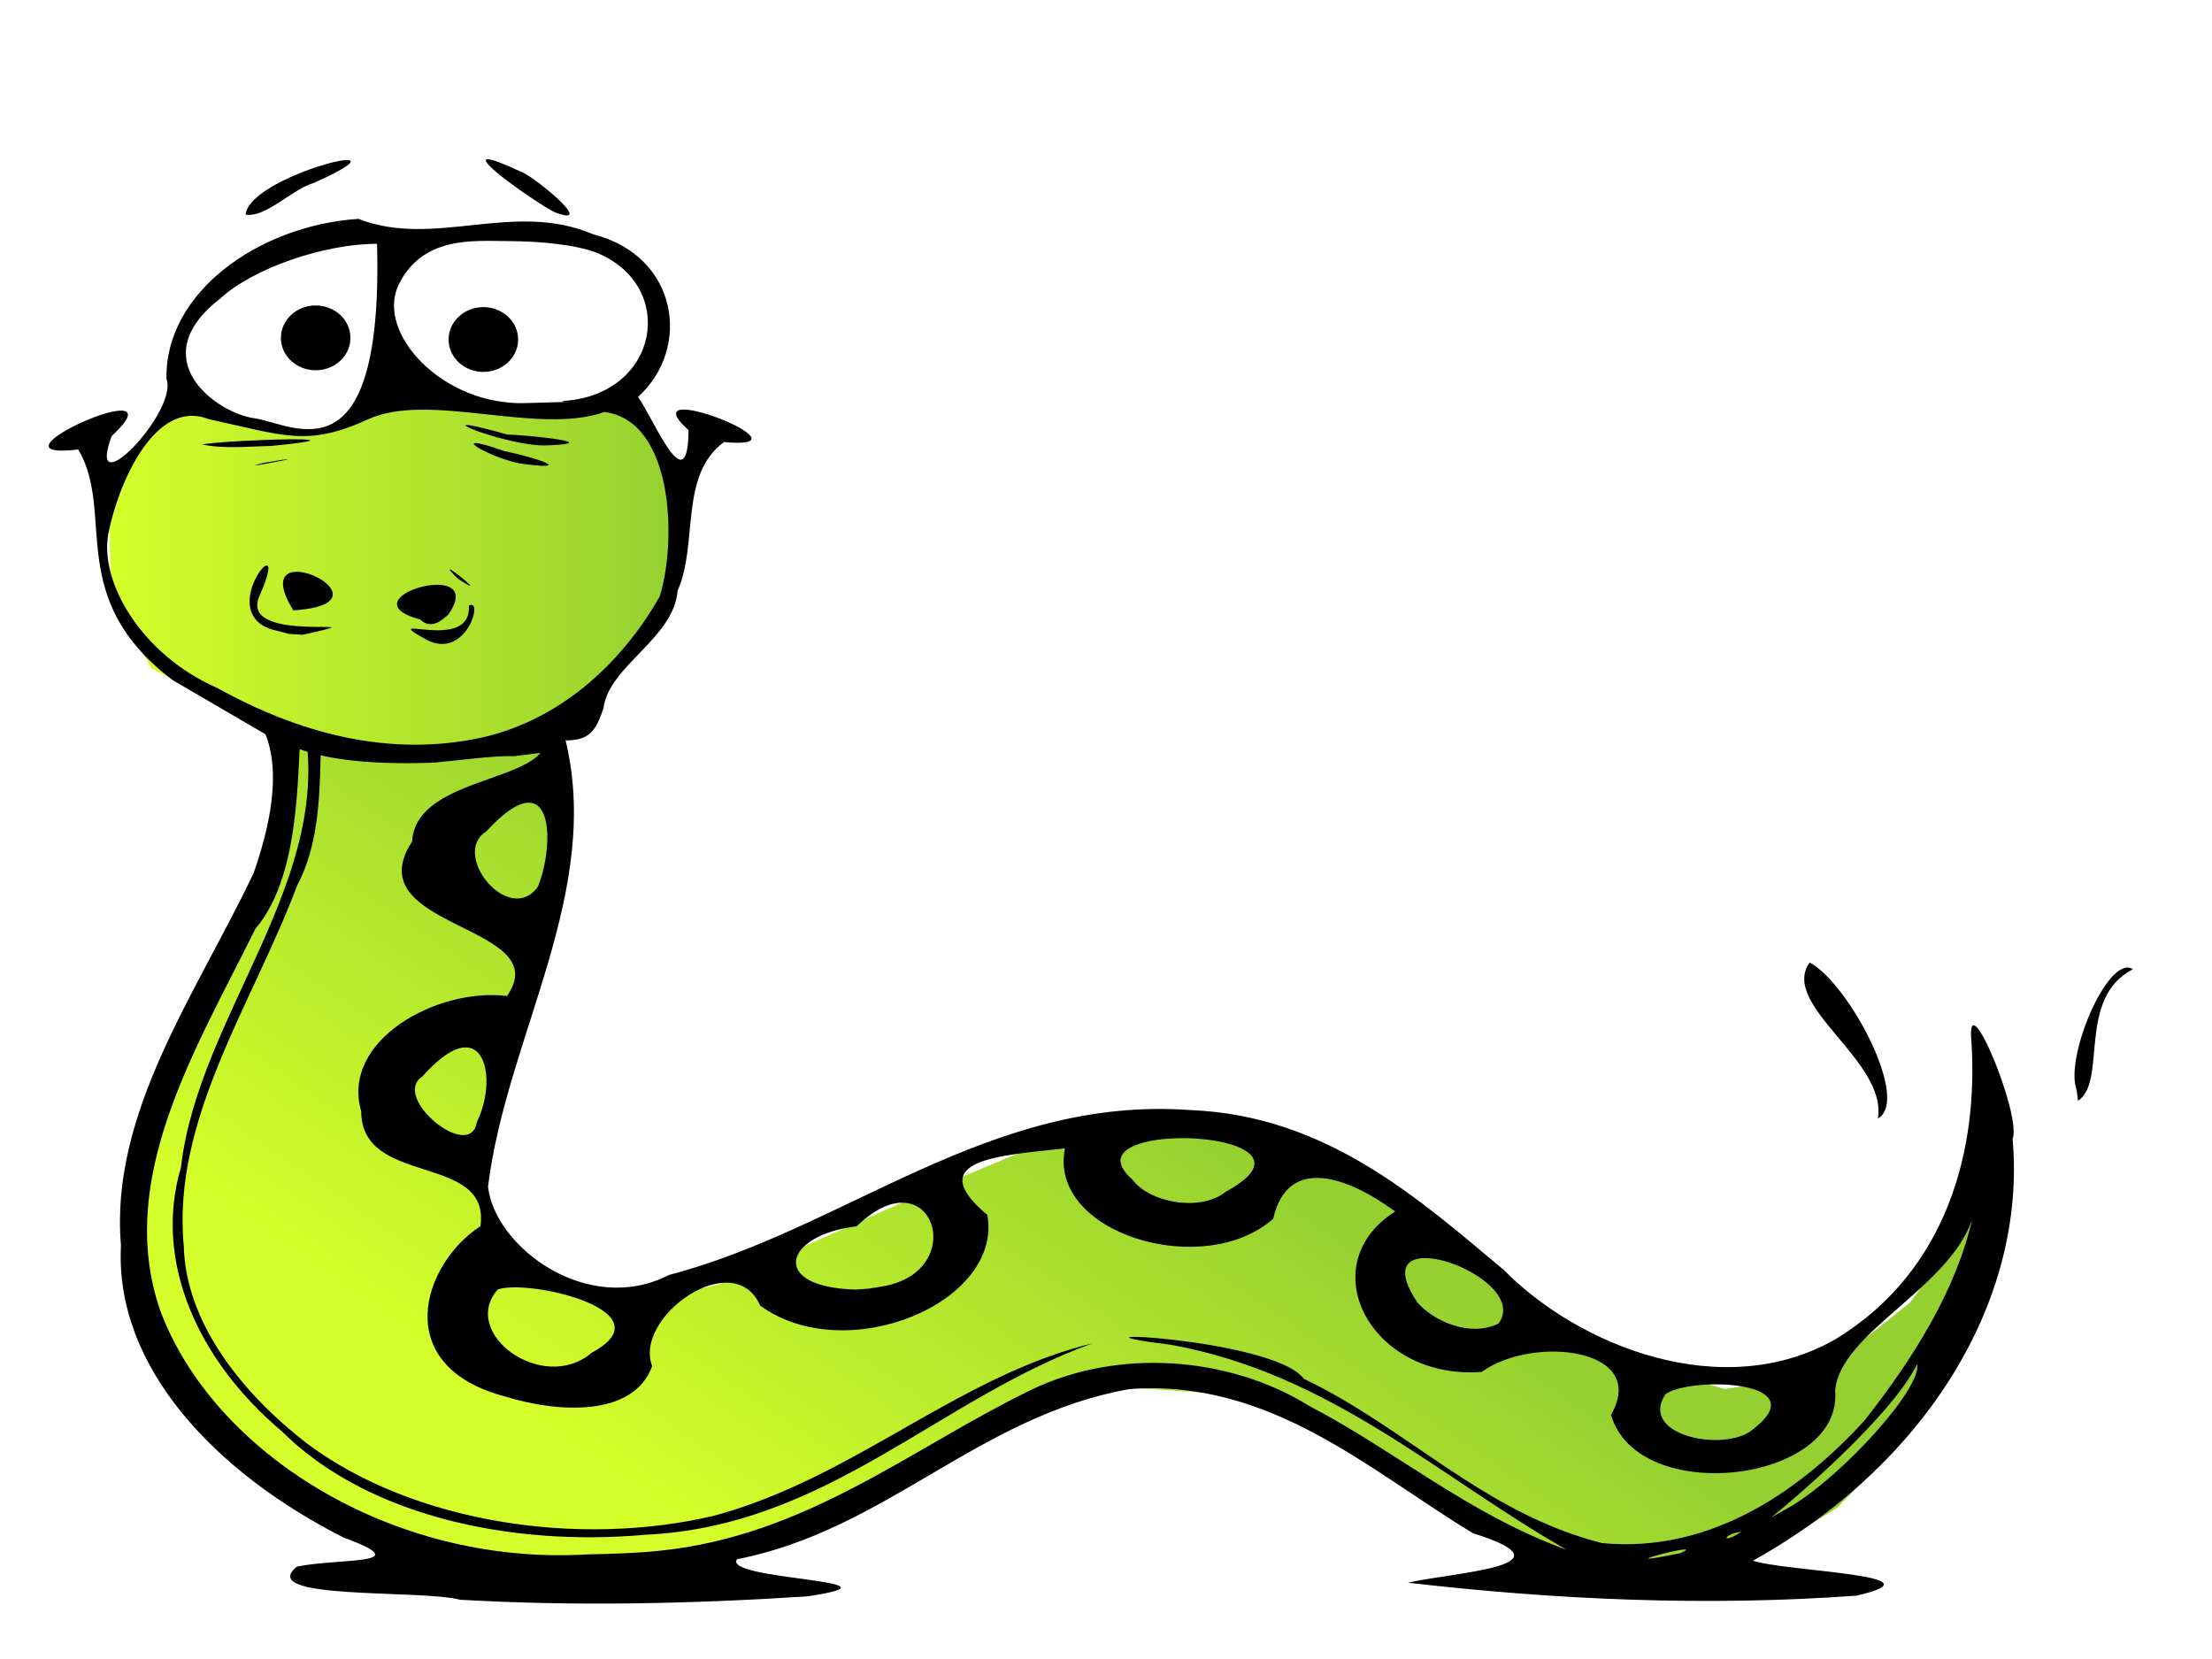
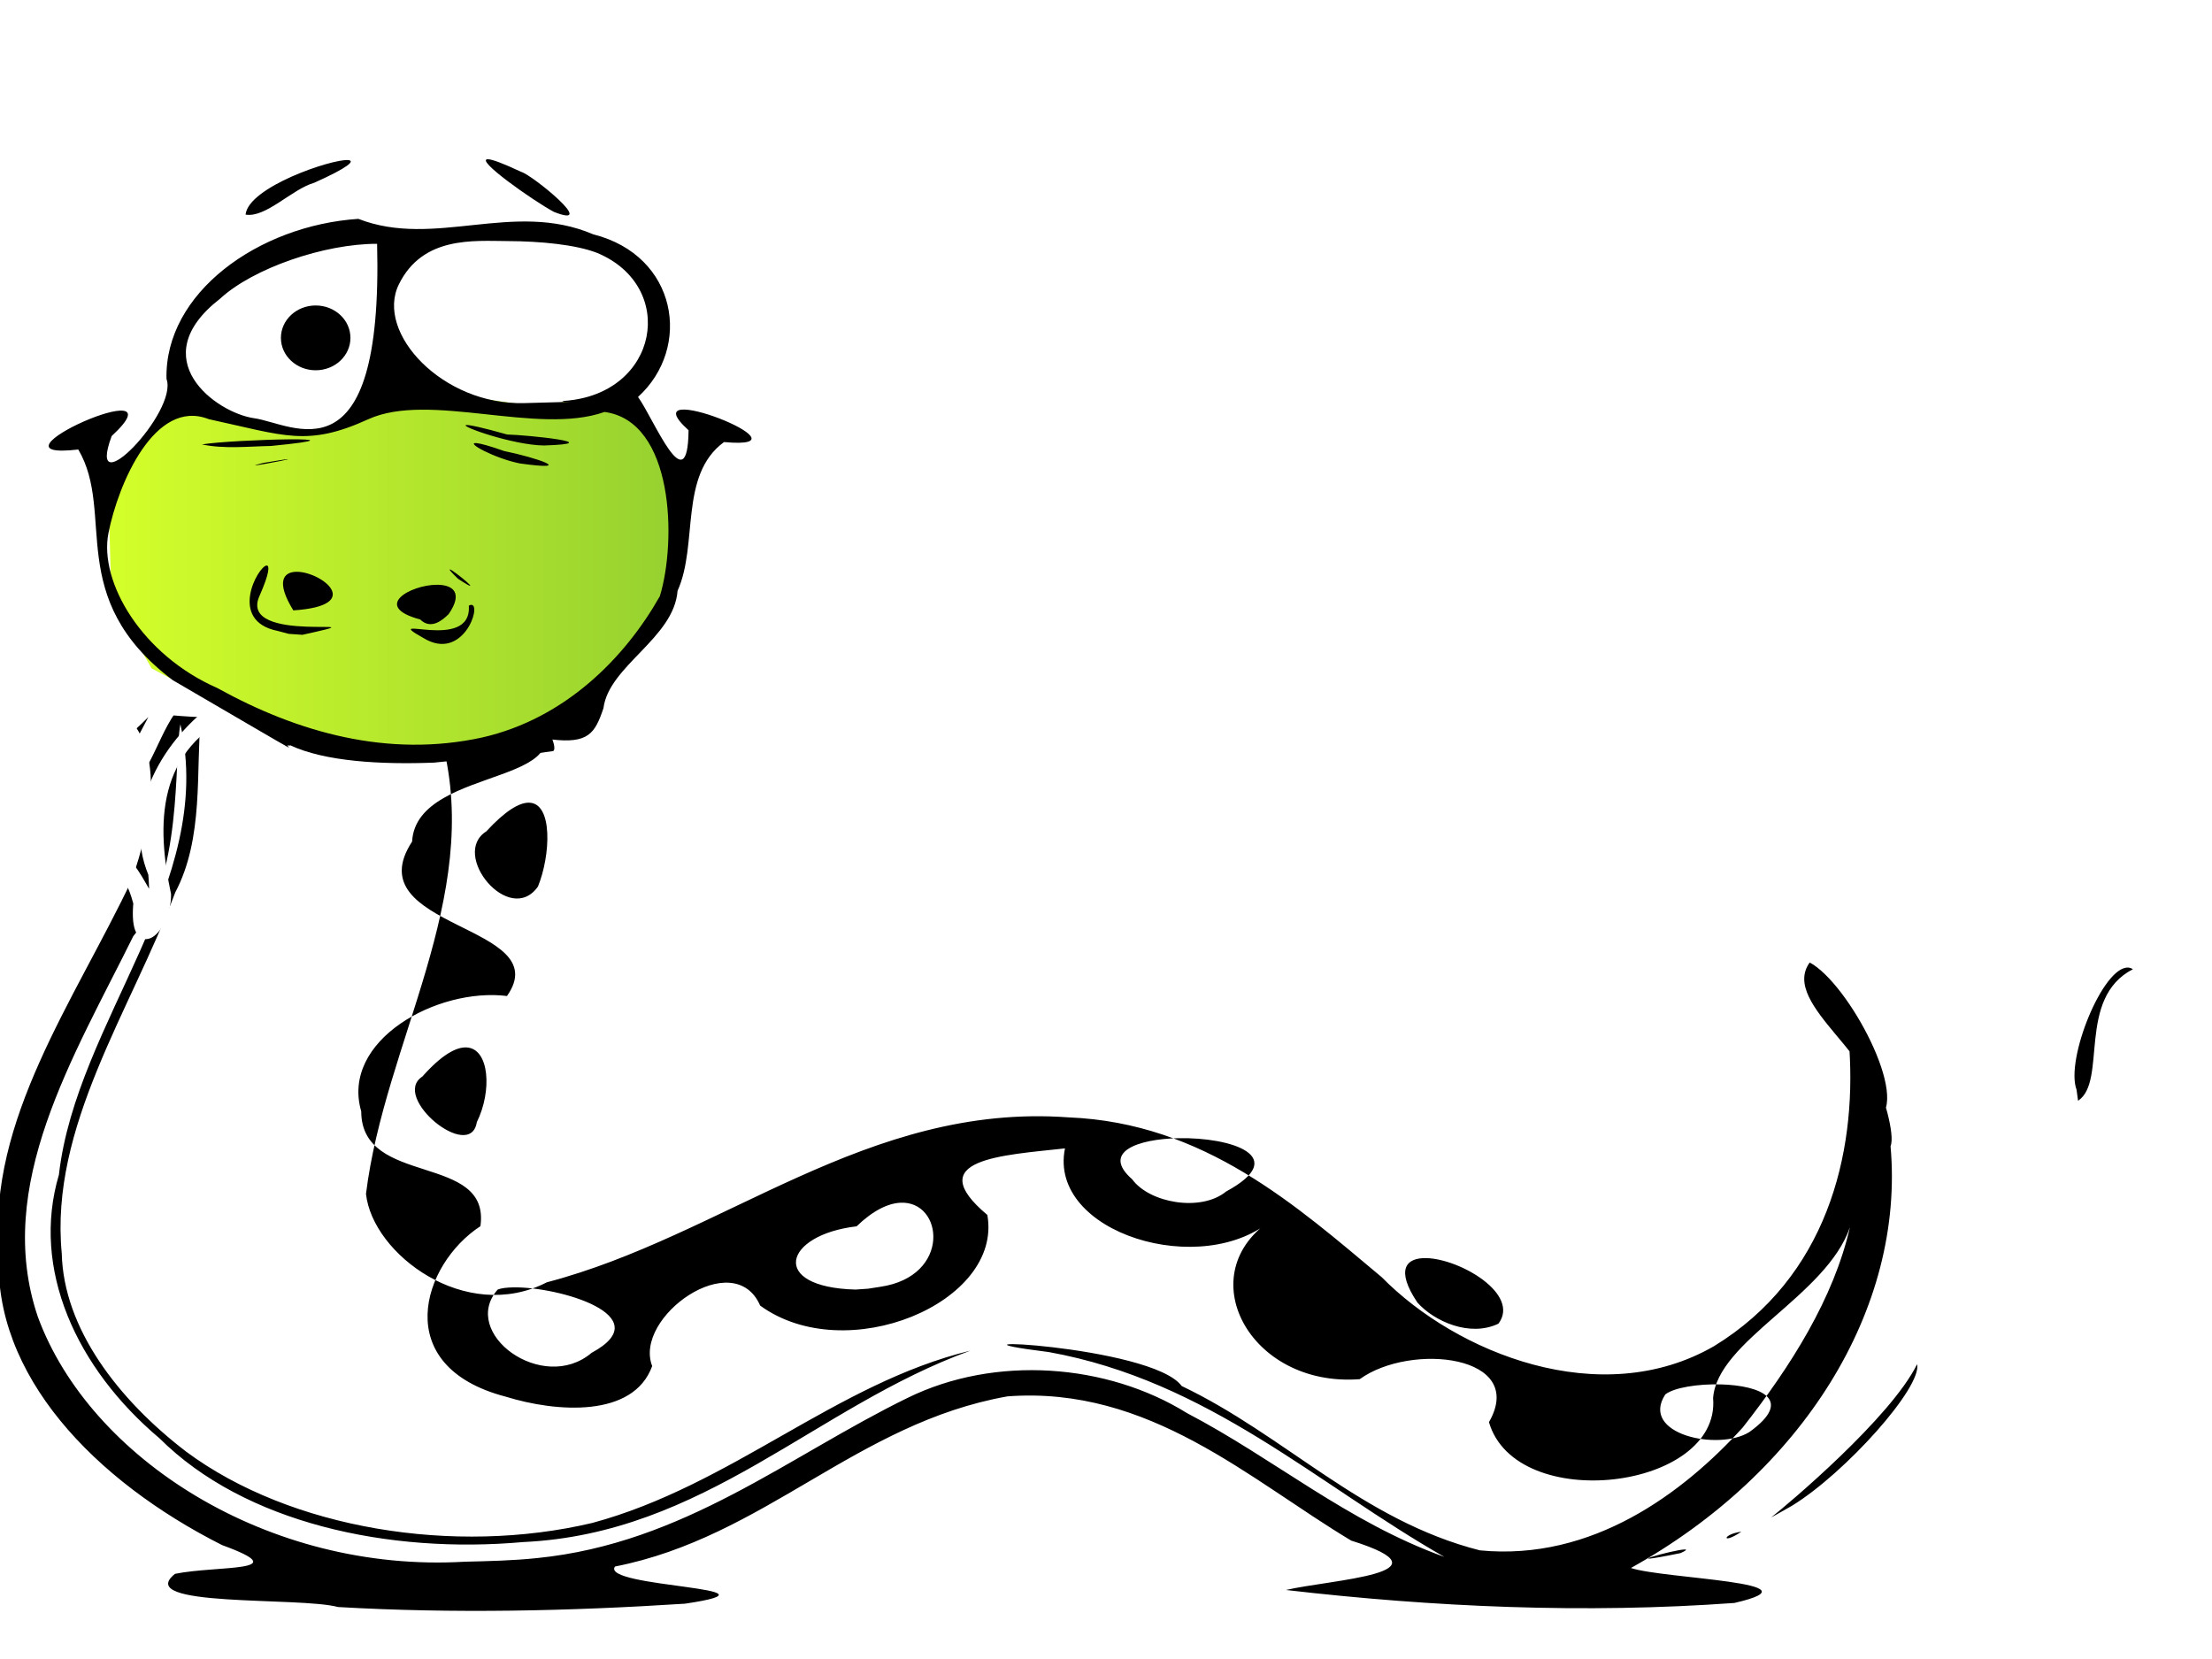
<svg xmlns="http://www.w3.org/2000/svg" xmlns:xlink="http://www.w3.org/1999/xlink" width="640" height="480">
  <defs>
    <linearGradient id="linearGradient5911">
      <stop offset="0" id="stop5913" stop-color="#000000" />
      <stop offset="1" id="stop5915" stop-opacity="0" stop-color="#000000" />
    </linearGradient>
    <linearGradient id="linearGradient5877">
      <stop id="stop5879" offset="0" stop-color="#800000" />
      <stop id="stop5881" offset="1" stop-color="#d40000" />
    </linearGradient>
    <linearGradient id="linearGradient5782">
      <stop offset="0" id="stop5784" stop-color="#2c89a0" />
      <stop offset="1" id="stop5786" stop-color="#afdde9" />
    </linearGradient>
    <linearGradient id="linearGradient5594">
      <stop offset="0" id="stop5596" stop-color="#000000" />
      <stop offset="1" id="stop5598" stop-opacity="0" stop-color="#000000" />
    </linearGradient>
    <linearGradient id="linearGradient5543">
      <stop offset="0" id="stop5545" stop-color="#d6d6d6" />
      <stop offset="1" id="stop5547" stop-color="#9f9f9f" />
    </linearGradient>
    <linearGradient id="linearGradient4556">
      <stop offset="0" id="stop4558" stop-color="#787878" />
      <stop offset="1" id="stop4560" stop-color="#1b1b1b" />
    </linearGradient>
    <linearGradient id="linearGradient3378">
      <stop offset="0" id="stop3380" stop-color="#d4ff2a" />
      <stop offset="1" id="stop3382" stop-color="#95d030" />
    </linearGradient>
    <linearGradient xlink:href="#linearGradient3378" id="linearGradient3431" gradientUnits="userSpaceOnUse" gradientTransform="translate(-4,-91)" x1="632" y1="286.862" x2="756" y2="233.362" />
    <linearGradient xlink:href="#linearGradient3378" id="linearGradient3433" gradientUnits="userSpaceOnUse" gradientTransform="translate(-4,-91)" x1="563.071" y1="104.505" x2="686.929" y2="104.505" />
    <linearGradient xlink:href="#linearGradient3378" id="linearGradient3460" gradientUnits="userSpaceOnUse" gradientTransform="translate(22,-96)" x1="563.071" y1="104.505" x2="686.929" y2="104.505" />
    <linearGradient xlink:href="#linearGradient3378" id="linearGradient3554" x1="0.139" y1="0.704" x2="0.543" y2="0.424" />
    <linearGradient xlink:href="#linearGradient4556" id="linearGradient4562" x1="0" y1="0.5" x2="1" y2="0.5" />
    <linearGradient xlink:href="#linearGradient5543" id="linearGradient5549" x1="0" y1="0.5" x2="1" y2="0.5" />
    <linearGradient xlink:href="#linearGradient5594" id="linearGradient5600" x1="0.421" y1="0.361" x2="0.325" y2="0.907" />
    <linearGradient xlink:href="#linearGradient3378" id="linearGradient5606" x1="-0.004" y1="0.5" x2="1.004" y2="0.5" />
    <linearGradient xlink:href="#linearGradient5782" id="linearGradient5788" x1="196.164" y1="370.947" x2="421.701" y2="370.947" gradientUnits="userSpaceOnUse" />
    <linearGradient xlink:href="#linearGradient5594" id="linearGradient5814" gradientUnits="userSpaceOnUse" x1="340.673" y1="291.655" x2="300.992" y2="441.667" gradientTransform="translate(0,2)" />
    <linearGradient xlink:href="#linearGradient5782" id="linearGradient5845" gradientUnits="userSpaceOnUse" x1="196.164" y1="370.947" x2="421.701" y2="370.947" gradientTransform="translate(23.769,268.066)" />
    <linearGradient xlink:href="#linearGradient5877" id="linearGradient5849" gradientUnits="userSpaceOnUse" gradientTransform="translate(-137.632,-169.501)" x1="451.748" y1="440.945" x2="398.473" y2="239.427" />
    <filter id="filter5883">
      <feGaussianBlur stdDeviation="0.794" id="feGaussianBlur5885" />
    </filter>
    <linearGradient xlink:href="#linearGradient5911" id="linearGradient5917" x1="0.71" y1="0.912" x2="0.21" y2="0.181" />
    <linearGradient xlink:href="#linearGradient5911" id="linearGradient5929" x1="0.29" y1="0.912" x2="0.79" y2="0.181" />
  </defs>
  <g>
    <g id="g3550">
-       <path d="m83.431,203.598l0.879,29.001l-7.029,28.326l-28.115,53.955l-9.664,37.094l2.636,29.675l20.207,32.373l35.143,28.326l50.079,14.163l50.079,-1.349l51.837,-17.535l43.929,-24.954l28.993,-11.465l40.415,2.698l30.751,15.512l39.536,26.303l30.751,12.14l31.629,0.674l36.022,-22.256l21.086,-21.582l19.329,-39.792l6.15,-32.373l-25.479,34.396l-26.358,20.908l-27.236,4.047l-43.929,-12.814l-28.115,-22.931l-29.872,-22.931l-36.901,-12.814l-36.901,-2.698l-27.236,5.396l-28.993,12.14l-58.865,26.303l-31.629,7.419l-28.993,-10.117l-9.664,-27.652l15.815,-50.583l9.664,-35.071l-0.879,-31.699l-1.757,-12.14l-6.15,-10.791l-41.294,4.047l-29.872,-1.349z" id="path3425" stroke-dashoffset="0" stroke-miterlimit="4" marker-end="none" marker-mid="none" marker-start="none" stroke-width="1px" fill-rule="evenodd" fill="url(#linearGradient3554)" />
-       <path id="path3429" d="m158.111,200.159c-19.955,1.76 -40.277,5.995 -63.533,5.269c19.154,1.754 42.922,-4.305 56.943,-2.276c24.748,25.139 -31.006,17.118 -32.288,40.34c-16.612,25.372 42.08,23.865 27.456,44.682c-20.162,-2.51 -48.184,12.828 -42.172,33.385c0.01,21.947 37.494,11.882 34.485,33.216c-16.822,10.935 -26.396,40.512 7.303,49.318c14.739,4.566 36.963,6.16 42.392,-8.852c-5.521,-14.174 23.655,-34.888 31.245,-17.493c24.803,18.06 70.261,-0.793 65.729,-26.219c-19.287,-16.207 4.233,-17.258 22.459,-19.264c-5.005,24.549 40.022,38.186 60.238,20.36c4.229,-18.556 21.683,-12.104 35.308,-2.108c-24.451,15.5 -7.104,48.876 25.04,46.41c14.831,-10.7 48.52,-6.923 37.395,12.435c7.786,26.779 67.094,19.617 64.851,-6.955c1.215,-16.62 32.752,-29.505 39.591,-49.445c-4.715,20.597 -17.022,40.118 -31.025,57.96c-17.191,18.904 -43.466,38.707 -76.053,35.534c-34.098,-8.667 -56.288,-33.248 -86.266,-47.548c-8.693,-11.9 -78.039,-14.729 -38.438,-9.821c46.295,8.351 77.722,38.368 114.436,59.266c-28.072,-10.104 -49.23,-28.421 -74.46,-41.604c-23.088,-14.357 -55.467,-16.882 -80.885,-4.384c-34.455,16.831 -64.601,42.052 -107.133,46.325c-6.954,0.733 -13.97,0.886 -20.976,1.054c-56.915,3.332 -108.472,-29.96 -123.496,-70.858c-12.871,-37.935 10.423,-75.345 27.621,-110.144c14.445,-16.793 11.681,-51.084 13.618,-61.29c10.474,46.062 -30.088,85.802 -35.143,130.335c-8.096,27.254 5.031,55.962 29.103,76.254c24.674,24.58 66.304,33.5 105.266,30.013c52.461,-2.431 84.641,-39.217 129.372,-55.388c-38.991,9.472 -69.081,38.996 -109.439,49.866c-39.799,9.398 -87.216,1.801 -117.456,-20.613c-19.711,-15.084 -35.502,-35.702 -36.022,-57.369c-3.527,-36.657 19.933,-70.101 32.837,-104.454c8.369,-15.883 5.893,-35.213 7.413,-50.709c-7.773,-0.297 -15.909,-1.167 -24.436,-2.866c15.112,10.523 10.041,34.027 4.393,50.077c-16.541,34.843 -41.657,69.385 -38.383,107.742c-1.9,35.28 27.625,65.968 64.576,84.6c21.737,7.913 -1.243,5.825 -13.618,8.304c-12.366,9.841 35.999,6.583 47.169,9.611c33.399,1.935 67.029,1.178 100.379,-0.969c31.819,-4.724 -24.638,-4.62 -20.262,-10.749c43.322,-8.517 69.85,-41.486 113.557,-49.234c41.051,-3.069 70.058,24.104 99.445,41.731c30.444,9.531 -5.992,11.276 -18.89,14.29c42.907,4.972 86.499,6.885 129.756,3.752c26.343,-6.045 -20.528,-6.936 -29.927,-10.117c49.667,-27.621 79.282,-74.974 75.119,-122.031c2.745,-6.739 -13.642,-46.205 -11.916,-28.242c2.013,30.553 -6.51,66.17 -39.207,86.117c-32.767,18.858 -74.515,1.965 -96.095,-19.98c-24.659,-20.612 -51.324,-44.653 -90.604,-46.241c-58.292,-4.267 -99.645,34.279 -150.952,47.717c-23.445,12.052 -50.428,-8.084 -52.331,-25.587c5.411,-43.784 33.624,-85.667 22.129,-130.377l-5.217,-12.772zm-5.107,32.078c7.094,0.037 6.267,15.422 2.636,24.28c-8.225,11.639 -25.449,-9.311 -14.936,-15.976c5.524,-5.992 9.524,-8.319 12.3,-8.304zm370.599,46.241c-8.878,12.299 22.63,28.535 19.713,45.145c9.528,-5.186 -8.336,-39.018 -19.713,-45.145zm92.142,1.475c-7.294,-0.416 -18.209,26.579 -14.936,35.324l0.439,3.204c8.549,-5.616 -0.508,-29.612 15.869,-38.064c-0.449,-0.285 -0.887,-0.436 -1.373,-0.464zm-480.752,23.1c6.651,0.342 7.409,12.674 2.965,21.624c-1.861,11.696 -24.95,-7.254 -15.76,-13.194c5.532,-6.233 9.771,-8.586 12.794,-8.43zm205.919,26.261c15.217,-0.315 32.659,5.225 13.838,15.428c-7.259,5.969 -22.163,3.348 -27.181,-3.541c-8.97,-7.85 1.508,-11.642 13.344,-11.887zm-80.446,18.674c12.517,-0.692 14.87,21.289 -5.766,24.322l-3.514,0.548l-3.679,0.253c-25.086,-0.662 -20.81,-15.824 0.329,-18.294c4.819,-4.655 9.125,-6.635 12.63,-6.829zm152.215,16.018c9.793,0.235 27.253,10.454 20.866,18.969c-8.278,3.979 -18.612,-0.675 -23.447,-6.112c-6.404,-9.543 -3.295,-12.997 2.581,-12.856zm-264.235,8.473c13.118,-0.263 42.555,8.238 22.733,18.926c-14.155,12.027 -38.24,-5.714 -27.181,-18.294c1.015,-0.415 2.574,-0.595 4.448,-0.632zm406.237,22.214c1.446,6.692 -20.697,31.397 -36.077,40.888l-3.405,1.939l-2.746,1.518c4.944,-3.866 34.575,-28.827 42.227,-44.344zm-56.669,5.859c11.153,0.334 21.347,4.291 8.127,13.784c-8.936,5.597 -31.796,0.633 -24.326,-10.875c2.486,-1.981 9.507,-3.109 16.199,-2.909zm5.821,42.616c-5.836,3.935 -5.586,0.728 0,0zm-16.364,5.143c0.658,0.01 0.443,0.3 -1.263,1.054c-20.325,4.148 -1.588,-1.097 1.263,-1.054z" fill="#000000" />
+       <path id="path3429" d="m158.111,200.159c-19.955,1.76 -40.277,5.995 -63.533,5.269c19.154,1.754 42.922,-4.305 56.943,-2.276c24.748,25.139 -31.006,17.118 -32.288,40.34c-16.612,25.372 42.08,23.865 27.456,44.682c-20.162,-2.51 -48.184,12.828 -42.172,33.385c0.01,21.947 37.494,11.882 34.485,33.216c-16.822,10.935 -26.396,40.512 7.303,49.318c14.739,4.566 36.963,6.16 42.392,-8.852c-5.521,-14.174 23.655,-34.888 31.245,-17.493c24.803,18.06 70.261,-0.793 65.729,-26.219c-19.287,-16.207 4.233,-17.258 22.459,-19.264c-5.005,24.549 40.022,38.186 60.238,20.36c-24.451,15.5 -7.104,48.876 25.04,46.41c14.831,-10.7 48.52,-6.923 37.395,12.435c7.786,26.779 67.094,19.617 64.851,-6.955c1.215,-16.62 32.752,-29.505 39.591,-49.445c-4.715,20.597 -17.022,40.118 -31.025,57.96c-17.191,18.904 -43.466,38.707 -76.053,35.534c-34.098,-8.667 -56.288,-33.248 -86.266,-47.548c-8.693,-11.9 -78.039,-14.729 -38.438,-9.821c46.295,8.351 77.722,38.368 114.436,59.266c-28.072,-10.104 -49.23,-28.421 -74.46,-41.604c-23.088,-14.357 -55.467,-16.882 -80.885,-4.384c-34.455,16.831 -64.601,42.052 -107.133,46.325c-6.954,0.733 -13.97,0.886 -20.976,1.054c-56.915,3.332 -108.472,-29.96 -123.496,-70.858c-12.871,-37.935 10.423,-75.345 27.621,-110.144c14.445,-16.793 11.681,-51.084 13.618,-61.29c10.474,46.062 -30.088,85.802 -35.143,130.335c-8.096,27.254 5.031,55.962 29.103,76.254c24.674,24.58 66.304,33.5 105.266,30.013c52.461,-2.431 84.641,-39.217 129.372,-55.388c-38.991,9.472 -69.081,38.996 -109.439,49.866c-39.799,9.398 -87.216,1.801 -117.456,-20.613c-19.711,-15.084 -35.502,-35.702 -36.022,-57.369c-3.527,-36.657 19.933,-70.101 32.837,-104.454c8.369,-15.883 5.893,-35.213 7.413,-50.709c-7.773,-0.297 -15.909,-1.167 -24.436,-2.866c15.112,10.523 10.041,34.027 4.393,50.077c-16.541,34.843 -41.657,69.385 -38.383,107.742c-1.9,35.28 27.625,65.968 64.576,84.6c21.737,7.913 -1.243,5.825 -13.618,8.304c-12.366,9.841 35.999,6.583 47.169,9.611c33.399,1.935 67.029,1.178 100.379,-0.969c31.819,-4.724 -24.638,-4.62 -20.262,-10.749c43.322,-8.517 69.85,-41.486 113.557,-49.234c41.051,-3.069 70.058,24.104 99.445,41.731c30.444,9.531 -5.992,11.276 -18.89,14.29c42.907,4.972 86.499,6.885 129.756,3.752c26.343,-6.045 -20.528,-6.936 -29.927,-10.117c49.667,-27.621 79.282,-74.974 75.119,-122.031c2.745,-6.739 -13.642,-46.205 -11.916,-28.242c2.013,30.553 -6.51,66.17 -39.207,86.117c-32.767,18.858 -74.515,1.965 -96.095,-19.98c-24.659,-20.612 -51.324,-44.653 -90.604,-46.241c-58.292,-4.267 -99.645,34.279 -150.952,47.717c-23.445,12.052 -50.428,-8.084 -52.331,-25.587c5.411,-43.784 33.624,-85.667 22.129,-130.377l-5.217,-12.772zm-5.107,32.078c7.094,0.037 6.267,15.422 2.636,24.28c-8.225,11.639 -25.449,-9.311 -14.936,-15.976c5.524,-5.992 9.524,-8.319 12.3,-8.304zm370.599,46.241c-8.878,12.299 22.63,28.535 19.713,45.145c9.528,-5.186 -8.336,-39.018 -19.713,-45.145zm92.142,1.475c-7.294,-0.416 -18.209,26.579 -14.936,35.324l0.439,3.204c8.549,-5.616 -0.508,-29.612 15.869,-38.064c-0.449,-0.285 -0.887,-0.436 -1.373,-0.464zm-480.752,23.1c6.651,0.342 7.409,12.674 2.965,21.624c-1.861,11.696 -24.95,-7.254 -15.76,-13.194c5.532,-6.233 9.771,-8.586 12.794,-8.43zm205.919,26.261c15.217,-0.315 32.659,5.225 13.838,15.428c-7.259,5.969 -22.163,3.348 -27.181,-3.541c-8.97,-7.85 1.508,-11.642 13.344,-11.887zm-80.446,18.674c12.517,-0.692 14.87,21.289 -5.766,24.322l-3.514,0.548l-3.679,0.253c-25.086,-0.662 -20.81,-15.824 0.329,-18.294c4.819,-4.655 9.125,-6.635 12.63,-6.829zm152.215,16.018c9.793,0.235 27.253,10.454 20.866,18.969c-8.278,3.979 -18.612,-0.675 -23.447,-6.112c-6.404,-9.543 -3.295,-12.997 2.581,-12.856zm-264.235,8.473c13.118,-0.263 42.555,8.238 22.733,18.926c-14.155,12.027 -38.24,-5.714 -27.181,-18.294c1.015,-0.415 2.574,-0.595 4.448,-0.632zm406.237,22.214c1.446,6.692 -20.697,31.397 -36.077,40.888l-3.405,1.939l-2.746,1.518c4.944,-3.866 34.575,-28.827 42.227,-44.344zm-56.669,5.859c11.153,0.334 21.347,4.291 8.127,13.784c-8.936,5.597 -31.796,0.633 -24.326,-10.875c2.486,-1.981 9.507,-3.109 16.199,-2.909zm5.821,42.616c-5.836,3.935 -5.586,0.728 0,0zm-16.364,5.143c0.658,0.01 0.443,0.3 -1.263,1.054c-20.325,4.148 -1.588,-1.097 1.263,-1.054z" fill="#000000" />
    </g>
-     <ellipse fill="#000000" stroke-width="null" stroke-dasharray="null" stroke-linejoin="null" stroke-linecap="null" cx="-1064.531" cy="-722.279" id="svg_3" />
    <title>Layer 1</title>
    <g id="svg_1">
      <path d="m140.099,36.542c-4.414,-0.272 12.893,11.967 18.988,15.231c13.133,5.149 -6.216,-10.633 -9.452,-11.577c-5.368,-2.505 -8.301,-3.578 -9.537,-3.654zm-40.562,0.239c-4.661,-0.358 -28.855,7.782 -29.669,15.777c5.863,0.997 13.401,-7.372 19.878,-9.221c9.984,-4.471 11.91,-6.394 9.791,-6.557zm2.967,17.007c-29.012,1.919 -57.682,21.492 -57.092,46.308c3.487,9.515 -22.056,37.466 -14.284,16.529c21.623,-19.989 -39.96,7.474 -9.664,3.893c10.917,18.518 -1.131,41.306 13.945,58.807c3.649,7.668 -3.621,17.698 -3.433,26.125c-7.992,19.792 7.729,3.912 14.58,-3.517c2.272,-0.683 -13.671,22.931 -13.012,32.648c-10.192,7.369 -12.1,16.998 -8.392,27.525c5.632,23.719 8.069,-25.123 14.623,-0.82c-1.45,16.658 8.623,7.657 8.519,-2.459c-4.187,-19.796 -4.818,-43.003 20.641,-54.128c5.578,-0.262 10.067,0.321 13.69,1.537l0.085,-0.171c10.172,4.762 26.304,5.635 41.664,5.054c8.416,-0.766 16.724,-2.014 23.312,-1.878c4.373,-0.514 8.173,-1.019 11.147,-1.468l0,0.034c1.767,-1.057 10.005,10.674 12.843,17.246c10.813,1.313 -0.711,-22.418 1.738,-29.677c1.554,-12.267 20.399,-20.23 21.447,-33.98c6.054,-13.403 0.341,-33.435 13.436,-43.029c28.014,2.568 -28.233,-19.659 -10.257,-3.415c-0.217,21.355 -10.122,-3.477 -14.623,-9.63c15.733,-14.311 11.411,-40.919 -12.97,-47.059c-23.137,-9.904 -45.842,4.148 -67.943,-4.474zm-0.89,4.679c3.513,0.007 7.086,0.591 10.596,1.878c18.768,12.733 -4.73,11.622 -18.014,13.899c-23.539,12.154 23.177,29.557 -6.019,32.784c-27.895,13.657 -48.576,-11.758 -26.067,-29.199c9.563,-8.822 24.278,-19.394 39.503,-19.363zm43.232,0.478c9.698,0.038 20.589,2.312 26.702,4.679c23.349,9.68 17.978,40.866 -9.409,42.825c-3.818,0.576 -7.701,0.687 -11.571,0.649c-29.385,1.196 1.061,-8.49 0.763,-19.5c2.056,-18.903 -31.395,-4.313 -26.067,-19.944c1.381,-6.541 9.884,-8.747 19.582,-8.708zm-35.476,16.734c4.695,-0.213 8.372,1.844 7.544,7.616c-9.074,-9.586 -24.179,4.268 -10.935,13.045c1.275,2.605 -6.416,1.579 -5.129,-0.581c-17.037,-8.012 -1.809,-19.612 8.519,-20.08zm24.159,2.766c10.316,0.07 21.468,13.099 4.578,19.807c-8.235,5.043 -26.482,-1.466 -15.428,-10.074c1.644,-7.126 6.162,-9.765 10.85,-9.733zm-2.797,6.386c-4.507,0.165 -7.883,2.491 -3.815,8.606l2.755,0.922l3.603,0.068c15.591,-4.142 4.969,-9.871 -2.543,-9.596zm-14.707,14.855c13.373,14.092 38.312,16.857 57.686,9.972c20.062,2.622 20.911,37.288 16.021,53.309c-10.016,17.715 -27.326,35.403 -51.413,40.878c-27.206,5.939 -58.058,2.079 -81.379,-10.826c-21.77,-9.525 -26.122,-30.191 -26.745,-48.323c5.945,-10.371 11.038,-35 26.66,-28.823c22.014,4.769 42.659,-5.587 59.169,-16.187zm17.674,13.763c-2.008,0.277 13.521,5.8 22.506,5.908c19.114,-0.609 -4.903,-3.039 -10.639,-3.176c-7.612,-2.144 -11.082,-2.84 -11.868,-2.732zm-51.37,4.132c-7.746,0.078 -20.511,0.71 -25.092,1.468c6.535,1.364 13.362,0.575 20.006,0.444c15.549,-1.519 12.832,-1.991 5.086,-1.912zm54.38,1.093c-3.473,-0.323 5.086,4.379 12.503,5.874c16.777,2.346 4.553,-1.745 -4.535,-3.586c-4.318,-1.525 -6.811,-2.18 -7.968,-2.288zm-54.549,4.644c-0.082,-0.05 -1.932,0.201 -7.036,1.059c-8.401,2.027 7.281,-0.908 7.036,-1.059zm-6.231,30.769c-2.394,0.217 -11.283,16.022 3.221,18.919l3.221,0.854l3.942,0.273c26.583,-5.856 -19.331,3.394 -12.334,-11.44c2.829,-6.4 2.886,-8.691 1.95,-8.606zm53.023,1.127c-0.196,0.037 0.367,0.756 2.374,2.698c8.929,5.889 -1.673,-2.829 -2.374,-2.698zm-44.419,0.683c-3.759,0.07 -5.944,2.912 -0.848,11.167c20.948,-1.372 8.023,-11.301 0.848,-11.167zm40.647,3.757c-7.595,0.041 -18.86,6.287 -4.79,10.04c3.096,3.047 6.395,0.259 8.223,-1.537c4.372,-6.316 1.124,-8.528 -3.433,-8.503zm10.003,5.806c-0.209,0 -0.433,0.079 -0.721,0.239c0.988,13.781 -26.419,1.903 -13.139,9.357c11.393,6.995 16.992,-9.603 13.86,-9.596zm-91.085,25.305c1.549,-0.112 2.355,1.69 0.89,6.557c-2.259,2.427 -4.374,4.97 -7.121,7.069c-2.355,-6.21 3.274,-13.411 6.231,-13.626zm119.186,6.557c0.802,0.02 2.294,1.294 4.79,4.542l0.975,4.371c0.503,14.217 -9.238,-8.999 -5.764,-8.913zm-105.835,3.074c1.905,0.054 3.998,0.999 6.358,3.176c-15.312,10.533 -27.458,30.619 -19.709,49.245c1.841,23.086 -7.553,-20.085 -15.301,2.322c-0.592,-9.021 11.561,-21.59 12.037,-33.023c3.947,-5.487 8.36,-21.954 16.615,-21.72z" id="path5613" filter="url(#filter5883)" stroke-miterlimit="4" stroke-width="2.4" stroke="#ffffff" fill="#ffffff" />
      <path d="m52.573,114.529l-21.313,24.198l0.969,34.346l11.625,20.295l31.97,17.173l51.346,7.025l30.033,-7.806l25.189,-19.514l12.594,-17.173l2.906,-31.223l-10.657,-21.076l-9.688,-7.025l-22.282,3.903l-21.313,-3.122l-17.438,-10.928c-7.51,12.417 -15.81,22.291 -31.603,20.407l-18.774,-2.453l-13.563,-7.025z" id="path2407" stroke-width="1px" fill-rule="evenodd" fill="url(#linearGradient5606)" />
      <path id="path2200" d="m141.282,46.077c-4.415,-0.272 12.892,11.967 18.988,15.231c13.133,5.148 -6.216,-10.633 -9.452,-11.577c-5.368,-2.505 -8.301,-3.578 -9.536,-3.654zm-40.562,0.239c-4.661,-0.358 -28.856,7.782 -29.67,15.778c5.863,0.997 13.401,-7.373 19.878,-9.221c9.986,-4.471 11.91,-6.394 9.792,-6.557zm2.966,17.007c-29.01,1.92 -56.103,21.491 -55.513,46.307c3.487,9.515 -23.635,37.466 -15.861,16.529c21.623,-19.989 -39.961,7.475 -9.664,3.894c10.916,18.518 -4.208,42.922 27.355,66.752c45.81,26.7 30.182,17.749 33.805,18.964l0.085,-0.17c10.172,4.762 26.304,5.635 41.664,5.054c8.416,-0.767 16.724,-2.015 23.311,-1.879c4.374,-0.514 8.173,-1.018 11.148,-1.468l0,0.034c1.767,-1.056 -3.406,-9.984 -0.57,-3.412c10.814,1.313 12.699,-1.761 15.15,-9.018c1.554,-12.267 20.399,-20.23 21.446,-33.98c6.054,-13.403 0.341,-33.435 13.436,-43.029c28.015,2.568 -28.234,-19.66 -10.257,-3.416c-0.218,21.355 -10.123,-3.477 -14.623,-9.63c15.733,-14.312 11.41,-40.92 -12.971,-47.06c-23.136,-9.904 -45.842,4.148 -67.943,-4.473zm5.421,7.221c1.783,69.882 -24.473,52.009 -35.525,50.469c-11.052,-1.539 -32.404,-17.16 -9.894,-34.602c9.563,-8.822 30.195,-15.898 45.419,-15.868zm37.71,-0.793c9.698,0.038 19.801,1.041 25.915,3.408c23.349,9.679 17.977,40.865 -9.41,42.824c-3.818,0.576 12.037,-0.039 -11.571,0.648c-23.608,0.688 -43.254,-20.317 -36.348,-34.358c6.906,-14.041 21.718,-12.561 31.415,-12.523zm-40.26,51.547c17.693,-8.057 48.962,4.78 68.336,-2.105c20.063,2.623 20.91,37.288 16.021,53.309c-10.016,17.715 -27.325,35.403 -51.413,40.878c-27.205,5.939 -53.325,-1.416 -76.644,-14.322c-21.771,-9.524 -34.266,-30.641 -31.478,-44.826c2.788,-14.186 13.403,-39.132 29.026,-32.955c22.014,4.77 28.46,8.079 46.152,0.022zm28.324,1.686c-2.007,0.277 13.521,5.799 22.507,5.909c19.114,-0.609 -4.904,-3.04 -10.639,-3.177c-7.611,-2.143 -11.082,-2.84 -11.868,-2.732zm-51.37,4.133c-7.745,0.078 -20.511,0.709 -25.091,1.468c6.535,1.364 13.362,0.575 20.006,0.444c15.549,-1.519 12.83,-1.991 5.085,-1.912zm54.381,1.092c-3.474,-0.323 5.085,4.379 12.502,5.874c16.778,2.345 4.553,-1.744 -4.534,-3.586c-4.318,-1.524 -6.811,-2.18 -7.968,-2.288zm-54.549,4.645c-0.082,-0.051 -1.933,0.201 -7.037,1.059c-8.402,2.026 7.281,-0.909 7.037,-1.059zm-6.231,30.769c-2.395,0.217 -11.284,16.023 3.22,18.92l3.222,0.853l3.941,0.273c26.584,-5.857 -19.331,3.394 -12.333,-11.44c2.829,-6.399 2.886,-8.691 1.95,-8.606zm53.022,1.128c-0.196,0.037 0.368,0.756 2.375,2.698c8.929,5.89 -1.674,-2.828 -2.375,-2.698zm-44.418,0.683c-3.758,0.07 -5.943,2.912 -0.847,11.168c20.948,-1.373 8.023,-11.301 0.847,-11.168zm40.648,3.756c-7.595,0.041 -18.861,6.286 -4.79,10.04c3.096,3.047 6.395,0.259 8.223,-1.537c4.372,-6.315 1.123,-8.527 -3.433,-8.503zm10.001,5.806c-0.208,0 -0.432,0.079 -0.719,0.239c0.988,13.781 -26.419,1.903 -13.139,9.358c11.393,6.994 16.992,-9.603 13.859,-9.597z" fill="#000000" />
-       <ellipse fill="#000000" stroke-width="null" stroke-dasharray="null" stroke-linejoin="null" stroke-linecap="null" cx="139.852" cy="98.233" rx="10.058" ry="9.375" id="svg_7" />
      <ellipse fill="#000000" stroke-width="null" stroke-dasharray="null" stroke-linejoin="null" stroke-linecap="null" cx="91.336" cy="97.757" rx="10.058" ry="9.375" id="svg_8" />
    </g>
  </g>
</svg>